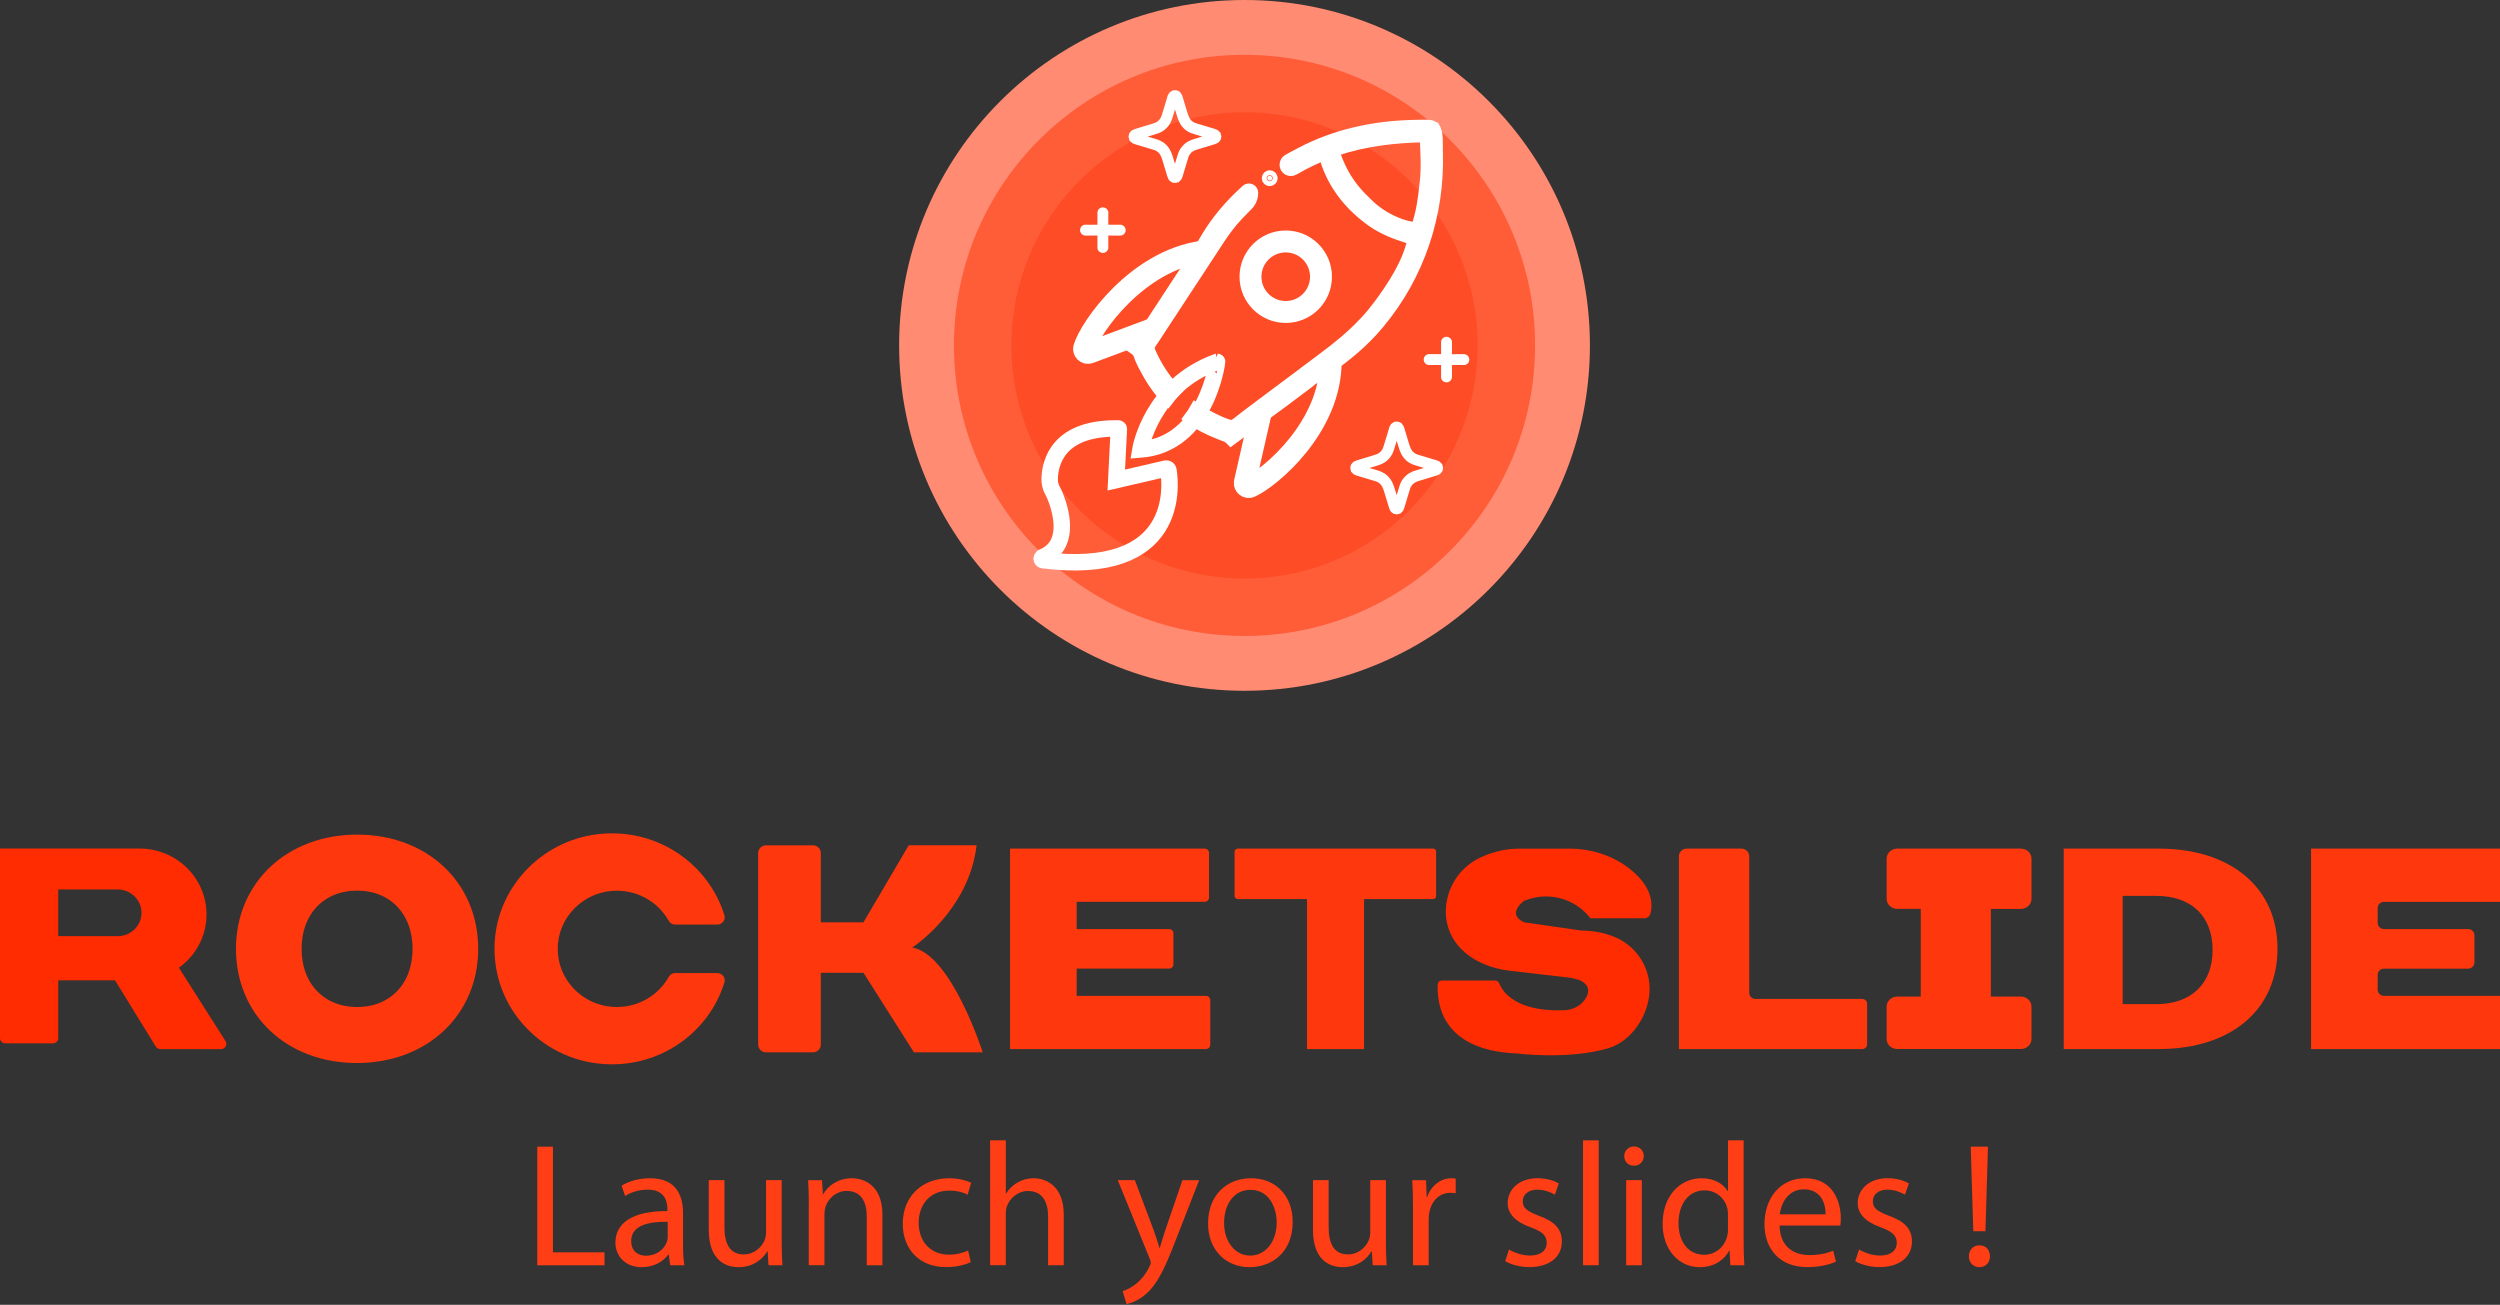
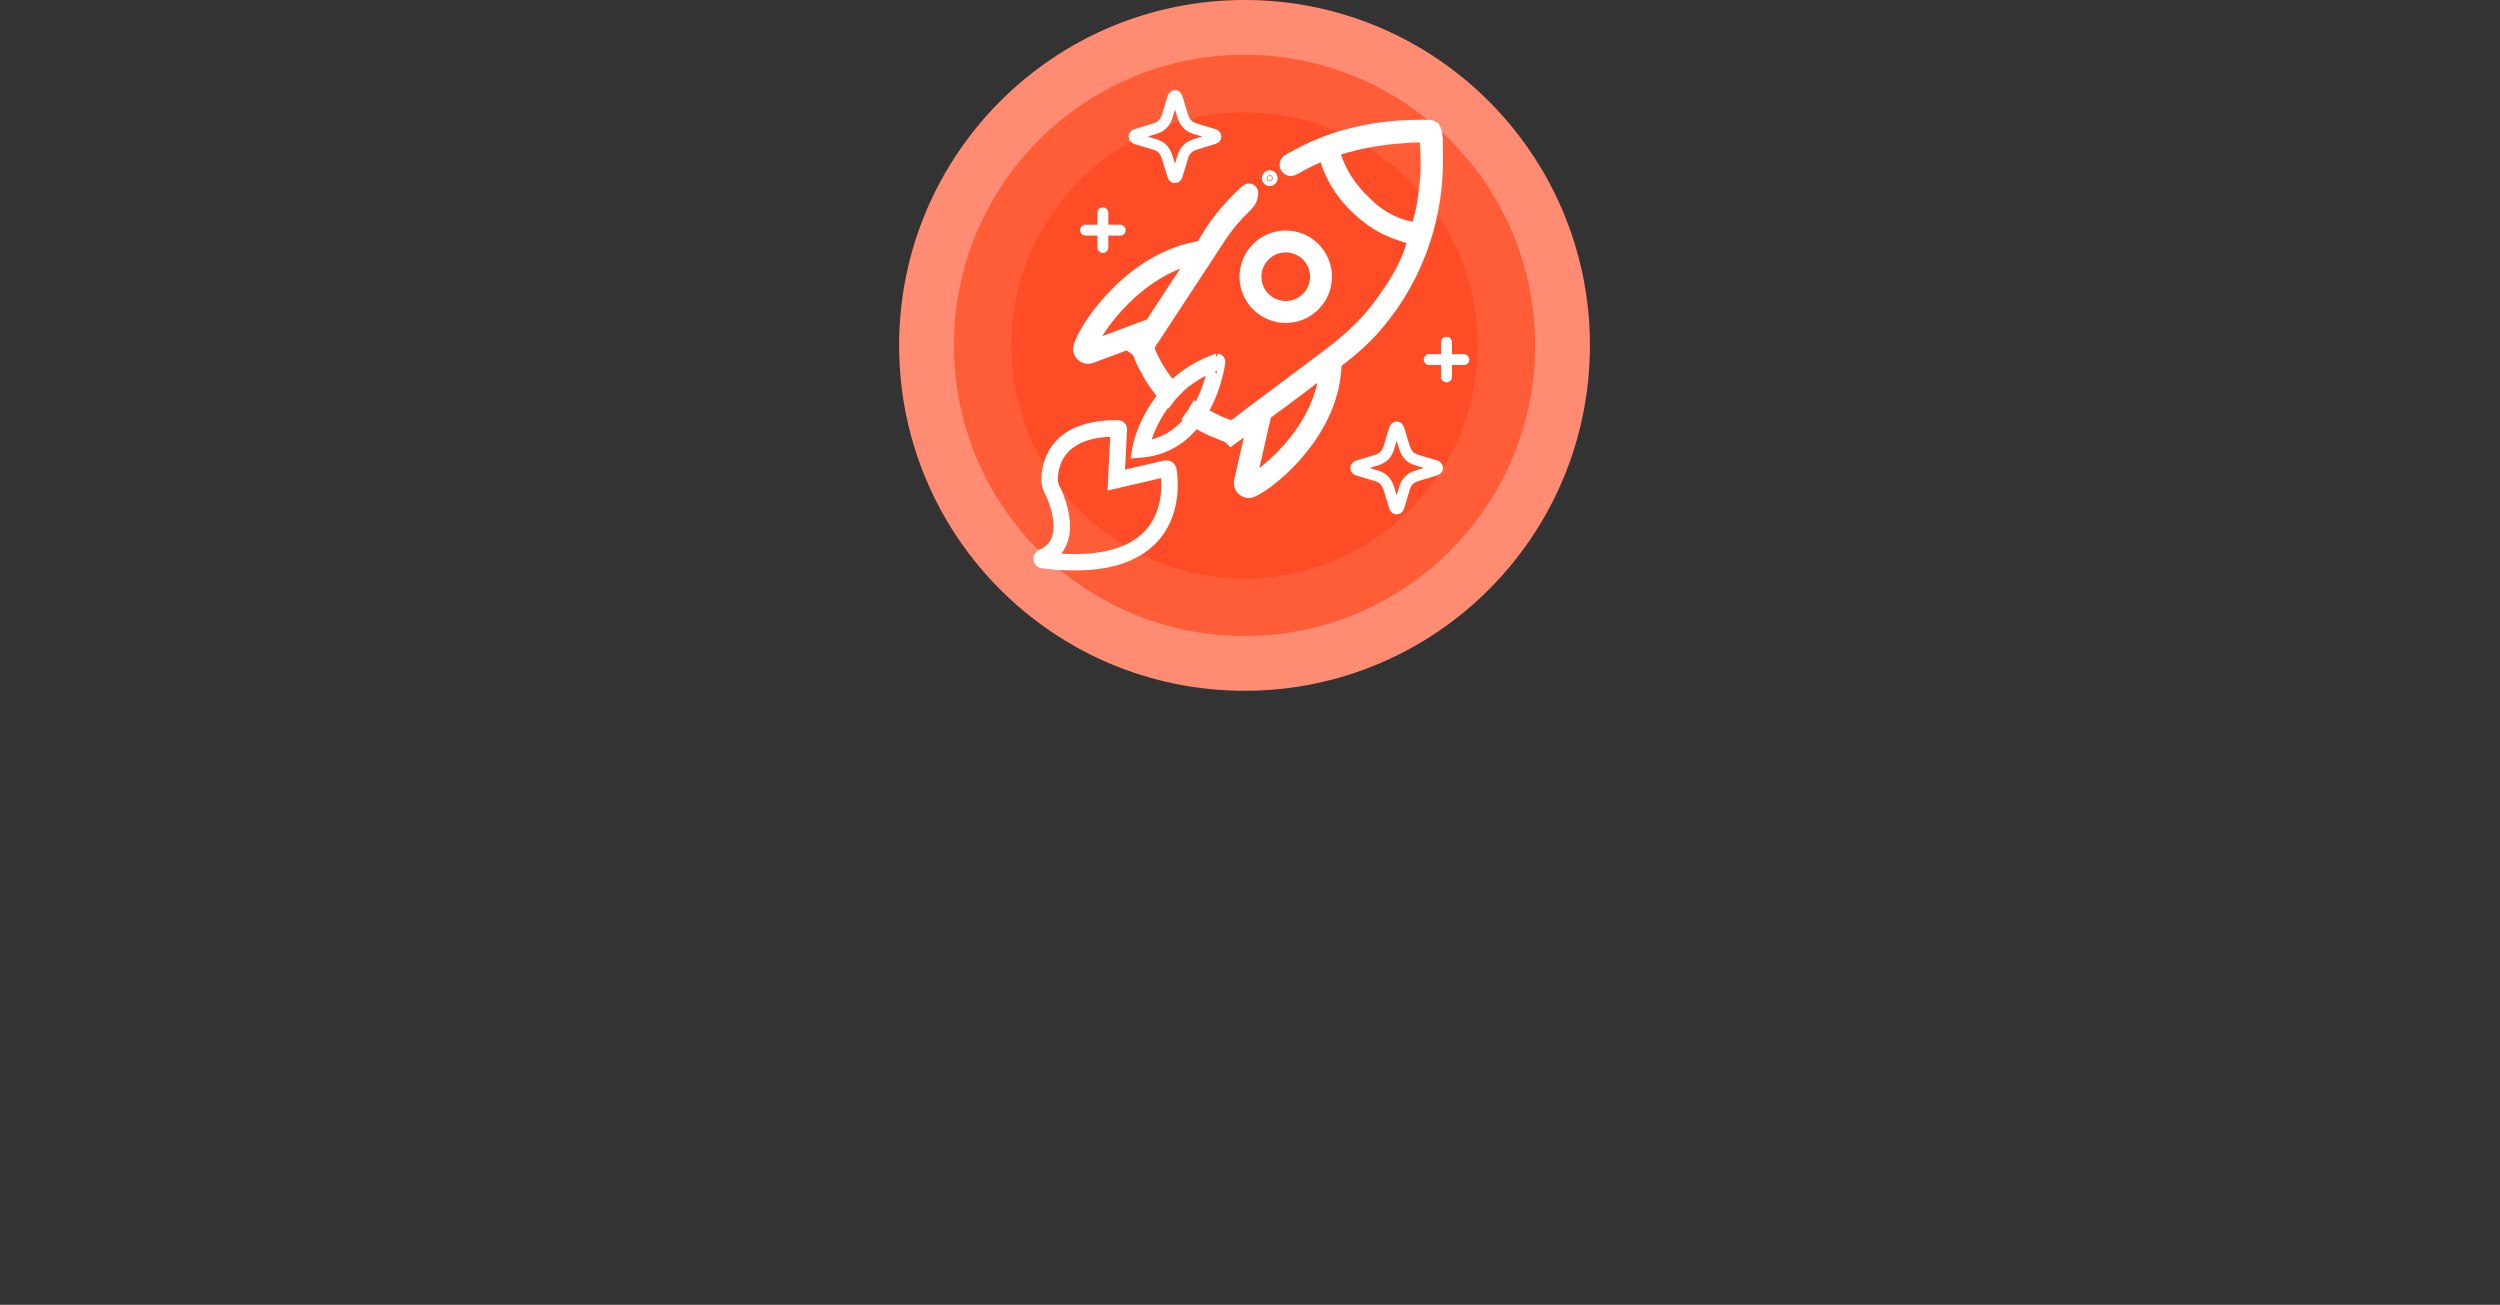
<svg xmlns="http://www.w3.org/2000/svg" width="228" height="119" viewBox="0 0 228 119" fill="none">
  <rect x="0" y="0" width="228" height="119" fill="#333333" stroke="none" />
  <g clip-path="url(#clip0_433_226)">
    <path d="M49 104.577H50.429V114.214H55.131V115.394H49V104.577Z" fill="#FF3E15" />
    <path d="M61.119 115.391L60.993 114.412H60.95C60.517 115.018 59.666 115.568 58.536 115.568C56.942 115.568 56.124 114.454 56.124 113.34C56.124 111.462 57.82 110.43 60.866 110.451V110.287C60.866 109.657 60.686 108.488 59.069 108.496C58.334 108.496 57.567 108.71 57.012 109.075L56.687 108.136C57.341 107.72 58.296 107.456 59.292 107.456C61.703 107.456 62.293 109.078 62.293 110.631V113.534C62.293 114.195 62.322 114.857 62.411 115.391H61.119ZM60.896 111.43C59.343 111.398 57.564 111.671 57.564 113.171C57.564 114.097 58.183 114.523 58.904 114.523C59.943 114.523 60.6 113.88 60.829 113.224C60.88 113.073 60.896 112.914 60.896 112.779V111.43Z" fill="#FF3E15" />
    <path d="M71.291 113.266C71.291 114.081 71.318 114.777 71.356 115.391H70.088L70.013 114.121H69.972C69.609 114.746 68.775 115.566 67.359 115.566C66.124 115.566 64.641 114.886 64.641 112.166V107.63H66.07V111.917C66.07 113.396 66.538 114.402 67.833 114.402C68.794 114.402 69.466 113.74 69.733 113.105C69.808 112.901 69.862 112.65 69.862 112.38V107.628H71.291V113.266Z" fill="#FF3E15" />
-     <path d="M73.765 109.729C73.765 108.919 73.738 108.276 73.7 107.633H74.968L75.046 108.908H75.086C75.474 108.181 76.392 107.456 77.697 107.456C78.782 107.456 80.477 108.096 80.477 110.763V115.391H79.048V110.917C79.048 109.662 78.566 108.612 77.223 108.612C76.281 108.612 75.547 109.271 75.288 110.059C75.229 110.231 75.189 110.483 75.189 110.713V115.388H73.759V109.729H73.765Z" fill="#FF3E15" />
    <path d="M88.533 115.111C88.156 115.293 87.33 115.561 86.27 115.561C83.89 115.561 82.332 113.968 82.332 111.597C82.332 109.205 83.993 107.458 86.574 107.458C87.419 107.458 88.181 107.67 88.568 107.871L88.248 108.956C87.895 108.771 87.36 108.583 86.569 108.583C84.768 108.583 83.78 109.911 83.783 111.523C83.783 113.322 84.959 114.425 86.534 114.425C87.338 114.425 87.885 114.224 88.291 114.052L88.533 115.111Z" fill="#FF3E15" />
    <path d="M90.302 104H91.731V108.845H91.763C92 108.448 92.358 108.093 92.794 107.847C93.211 107.604 93.72 107.456 94.263 107.456C95.326 107.456 97.014 108.093 97.014 110.771V115.391H95.585V110.925C95.585 109.673 95.103 108.62 93.76 108.62C92.821 108.62 92.097 109.266 91.825 110.028C91.749 110.226 91.728 110.438 91.728 110.7V115.388H90.299V104H90.302Z" fill="#FF3E15" />
    <path d="M103.5 107.633L105.225 112.219C105.411 112.732 105.605 113.341 105.734 113.801H105.774C105.914 113.343 106.089 112.75 106.277 112.187L107.838 107.633H109.362L107.203 113.161C106.181 115.828 105.478 117.188 104.501 118.027C103.79 118.63 103.091 118.871 102.741 118.932L102.383 117.751C102.743 117.64 103.209 117.418 103.64 117.061C104.027 116.751 104.506 116.206 104.84 115.489C104.913 115.341 104.951 115.235 104.951 115.148C104.951 115.068 104.926 114.957 104.851 114.785L101.941 107.628H103.5V107.633Z" fill="#FF3E15" />
    <path d="M117.894 111.438C117.894 114.312 115.865 115.568 113.97 115.568C111.83 115.568 110.175 114.034 110.175 111.57C110.175 108.975 111.911 107.456 114.094 107.456C116.363 107.456 117.894 109.072 117.894 111.438ZM111.636 111.528C111.636 113.229 112.629 114.51 114.029 114.51C115.404 114.51 116.435 113.245 116.435 111.486C116.435 110.173 115.762 108.514 114.056 108.514C112.368 108.511 111.636 110.057 111.636 111.528Z" fill="#FF3E15" />
    <path d="M126.394 113.266C126.394 114.081 126.421 114.777 126.458 115.391H125.191L125.115 114.121H125.075C124.712 114.746 123.877 115.566 122.462 115.566C121.226 115.566 119.743 114.886 119.743 112.166V107.63H121.172V111.917C121.172 113.396 121.641 114.402 122.935 114.402C123.896 114.402 124.569 113.74 124.835 113.105C124.911 112.901 124.967 112.65 124.967 112.38V107.628H126.397V113.266H126.394Z" fill="#FF3E15" />
    <path d="M128.865 110.049C128.865 109.133 128.841 108.353 128.801 107.633H130.058L130.112 109.154H130.163C130.531 108.115 131.401 107.456 132.362 107.456C132.518 107.456 132.631 107.466 132.76 107.495V108.824C132.615 108.795 132.469 108.784 132.273 108.784C131.261 108.784 130.545 109.533 130.351 110.589C130.313 110.787 130.295 111.017 130.295 111.247V115.394H128.865V110.049Z" fill="#FF3E15" />
    <path d="M137.626 113.954C138.059 114.219 138.813 114.507 139.529 114.507C140.576 114.507 141.063 114.002 141.063 113.351C141.063 112.674 140.646 112.316 139.596 111.93C138.17 111.422 137.494 110.66 137.5 109.729C137.5 108.48 138.533 107.453 140.229 107.453C141.031 107.453 141.722 107.667 142.161 107.929L141.803 108.956C141.499 108.768 140.92 108.498 140.183 108.498C139.335 108.498 138.875 108.98 138.875 109.565C138.875 110.208 139.338 110.493 140.374 110.888C141.736 111.385 142.441 112.06 142.444 113.219C142.444 114.595 141.356 115.558 139.491 115.558C138.627 115.558 137.828 115.338 137.273 115.018L137.626 113.954Z" fill="#FF3E15" />
    <path d="M144.373 104H145.802V115.391H144.373V104Z" fill="#FF3E15" />
-     <path d="M149.91 105.437C149.91 105.916 149.568 106.313 148.998 106.313C148.478 106.313 148.131 105.916 148.131 105.437C148.131 104.953 148.497 104.558 149.024 104.558C149.56 104.558 149.907 104.945 149.91 105.437ZM148.306 115.391V107.63H149.735V115.391H148.306Z" fill="#FF3E15" />
    <path d="M159.02 104V113.391C159.02 114.081 159.047 114.857 159.085 115.391H157.809L157.736 114.05H157.699C157.26 114.917 156.31 115.568 155.02 115.568C153.107 115.568 151.632 113.978 151.632 111.626C151.621 109.033 153.258 107.456 155.179 107.456C156.39 107.456 157.206 108.014 157.561 108.633H157.594V104H159.02ZM157.591 110.79C157.591 110.607 157.575 110.372 157.532 110.186C157.308 109.297 156.533 108.562 155.454 108.562C153.968 108.562 153.08 109.842 153.08 111.549C153.08 113.126 153.877 114.433 155.424 114.433C156.385 114.433 157.257 113.796 157.521 112.74C157.572 112.555 157.591 112.356 157.591 112.134V110.79Z" fill="#FF3E15" />
    <path d="M162.299 111.766C162.329 113.674 163.559 114.46 165.001 114.46C166.029 114.46 166.656 114.28 167.187 114.063L167.437 115.066C166.934 115.291 166.059 115.56 164.805 115.56C162.38 115.56 160.921 113.973 160.921 111.644C160.921 109.292 162.331 107.456 164.635 107.456C167.211 107.456 167.884 109.676 167.884 111.105C167.884 111.401 167.868 111.613 167.835 111.766H162.299ZM166.498 110.75C166.511 109.861 166.126 108.466 164.517 108.466C163.053 108.466 162.428 109.768 162.312 110.75H166.498Z" fill="#FF3E15" />
    <path d="M169.55 113.954C169.983 114.219 170.737 114.507 171.453 114.507C172.5 114.507 172.987 114.002 172.987 113.351C172.987 112.674 172.57 112.316 171.52 111.93C170.094 111.422 169.418 110.66 169.424 109.729C169.424 108.48 170.457 107.453 172.155 107.453C172.958 107.453 173.649 107.667 174.088 107.929L173.73 108.956C173.426 108.768 172.847 108.498 172.11 108.498C171.262 108.498 170.802 108.98 170.802 109.565C170.802 110.208 171.265 110.493 172.301 110.888C173.663 111.385 174.368 112.06 174.371 113.219C174.371 114.595 173.283 115.558 171.418 115.558C170.554 115.558 169.755 115.338 169.2 115.018L169.55 113.954Z" fill="#FF3E15" />
    <path d="M179.562 114.576C179.562 113.989 179.96 113.571 180.528 113.571C181.104 113.571 181.481 113.989 181.486 114.576C181.486 115.129 181.109 115.566 180.523 115.566C179.949 115.568 179.554 115.129 179.562 114.576ZM179.963 112.285L179.731 104.577H181.303L181.072 112.285H179.963Z" fill="#FF3E15" />
    <path d="M188.213 95.673V77.394H196.874C203.475 77.394 207.708 80.971 207.708 86.508C207.708 92.096 203.475 95.673 196.874 95.673H188.213ZM193.588 91.579H196.658C199.821 91.579 201.789 89.731 201.789 86.642C201.789 83.528 199.821 81.705 196.658 81.705H193.588V91.579Z" fill="#FF370C" />
    <path d="M138.967 82.172C138.987 82.163 139.056 82.132 139.165 82.092C141.188 81.316 143.504 81.915 144.876 83.537L145.034 83.723C145.047 83.738 145.065 83.747 145.086 83.747H149.942C150.215 83.747 150.456 83.573 150.522 83.32C150.718 82.568 150.798 80.928 148.611 79.222C147.066 78.013 145.106 77.396 143.111 77.396C141.543 77.396 139.543 77.396 138.587 77.396C138.025 77.396 137.465 77.448 136.916 77.568C136.402 77.68 135.76 77.864 135.103 78.161C133.098 79.065 131.856 81.036 131.856 83.157C131.856 84.409 132.347 85.609 133.235 86.519C134.302 87.613 135.917 88.342 137.713 88.532L143.261 89.179C143.511 89.242 143.759 89.304 144.009 89.367C144.526 89.586 145.175 90.06 144.653 90.987C144.264 91.678 143.497 92.101 142.678 92.134C140.985 92.206 137.733 92.018 136.705 89.649C136.648 89.517 136.521 89.427 136.373 89.427C135.49 89.427 132.477 89.427 131.478 89.427C131.289 89.427 131.134 89.568 131.125 89.749C131.064 91.078 131.118 95.776 138.334 96.076C138.336 96.076 143.022 96.673 146.656 95.604C148.802 94.973 150.295 92.656 150.433 90.512C150.579 88.251 149.193 86.127 146.972 85.34C146.176 85.058 145.259 84.868 144.235 84.868C144.232 84.868 144.228 84.868 144.226 84.868L139.044 84.123C139.04 84.123 139.037 84.121 139.033 84.121C138.93 84.083 137.378 83.483 138.953 82.186C138.958 82.179 138.962 82.174 138.967 82.172Z" fill="#FF2C01" />
    <path d="M159.529 90.555V78.083C159.529 77.703 159.206 77.394 158.807 77.394H153.838C153.439 77.394 153.116 77.703 153.116 78.083V91.105V95.676H159.529H169.835C170.081 95.676 170.281 95.486 170.281 95.251V91.528C170.281 91.293 170.081 91.103 169.835 91.103H160.102C159.786 91.103 159.529 90.857 159.529 90.555Z" fill="#FF370C" />
    <path d="M185.273 81.975V78.309C185.273 77.803 184.836 77.394 184.299 77.394H173.035C172.497 77.394 172.061 77.803 172.061 78.309V81.975C172.061 82.481 172.497 82.89 173.035 82.89H175.174V90.888H173.035C172.497 90.888 172.061 91.297 172.061 91.803V94.756C172.061 95.262 172.497 95.671 173.035 95.671H184.299C184.836 95.671 185.273 95.262 185.273 94.756V91.803C185.273 91.297 184.836 90.888 184.299 90.888H181.568V82.893H184.299C184.836 82.893 185.273 82.481 185.273 81.975Z" fill="#FF370C" />
    <path d="M98.191 90.821V88.338H106.615C106.838 88.338 107.018 88.161 107.018 87.942V85.125C107.018 84.906 106.838 84.729 106.615 84.729H98.191V82.246H109.86C110.083 82.246 110.263 82.069 110.263 81.85V77.79C110.263 77.57 110.083 77.394 109.86 77.394H98.191H97.281H92.117V95.673H97.394H98.191H109.974C110.197 95.673 110.376 95.497 110.376 95.277V91.217C110.376 90.998 110.197 90.821 109.974 90.821H98.191Z" fill="#FF370C" />
    <path d="M216.842 90.253V88.908C216.842 88.595 217.102 88.34 217.42 88.34H225.089C225.407 88.34 225.667 88.085 225.667 87.772V85.297C225.667 84.984 225.407 84.729 225.089 84.729H217.42C217.102 84.729 216.842 84.474 216.842 84.161V82.817C216.842 82.503 217.102 82.248 217.42 82.248H228.336C228.655 82.248 228.914 81.993 228.914 81.68V77.962C228.914 77.649 228.655 77.394 228.336 77.394H216.842H215.932H210.769V95.673H216.046H216.842H228.45C228.768 95.673 229.028 95.418 229.028 95.105V91.391C229.028 91.078 228.768 90.823 228.45 90.823H217.42C217.099 90.821 216.842 90.566 216.842 90.253Z" fill="#FF370C" />
    <path d="M130.721 77.394H112.885C112.723 77.394 112.594 77.526 112.594 77.687V81.7C112.594 81.861 112.723 81.993 112.885 81.993H119.2V95.673H124.402V81.993H130.723C130.86 81.993 130.971 81.879 130.971 81.74V77.647C130.967 77.508 130.858 77.394 130.721 77.394Z" fill="#FF370C" />
    <path d="M22.02 86.532C22.02 80.781 26.451 76.617 32.579 76.617C38.68 76.617 43.111 80.754 43.111 86.532C43.111 92.284 38.68 96.447 32.552 96.447C26.451 96.45 22.02 92.313 22.02 86.532ZM38.125 86.532C38.125 83.054 35.84 80.725 32.579 80.725C29.291 80.725 27.006 83.054 27.006 86.532C27.006 90.011 29.291 92.34 32.579 92.34C35.84 92.34 38.125 90.011 38.125 86.532Z" fill="#FF370C" stroke="#FF370C" />
    <path d="M56.261 91.839C53.082 91.839 50.545 89.134 50.9 85.937C51.171 83.49 53.189 81.517 55.679 81.262C57.956 81.029 59.989 82.188 60.99 83.982C61.108 84.195 61.338 84.324 61.586 84.324H65.407C65.862 84.324 66.199 83.895 66.067 83.468C64.653 78.897 60.161 75.64 54.964 76.034C49.714 76.43 45.482 80.631 45.124 85.794C44.697 91.949 49.648 97.067 55.813 97.067C60.646 97.067 64.731 93.924 66.067 89.6C66.199 89.172 65.862 88.743 65.407 88.743H61.588C61.34 88.743 61.113 88.873 60.994 89.085C60.077 90.727 58.302 91.839 56.261 91.839Z" fill="#FF370C" />
-     <path d="M83.193 86.416C83.193 86.416 88.354 83.098 89.066 77.09H82.876L78.749 84.114H74.859V77.803C74.859 77.409 74.534 77.092 74.136 77.092H69.869C69.469 77.092 69.145 77.412 69.145 77.803V95.264C69.145 95.658 69.471 95.975 69.869 95.975H74.136C74.536 95.975 74.859 95.656 74.859 95.264V88.718H78.749L83.352 95.975H89.624C89.624 95.978 86.765 87.002 83.193 86.416Z" fill="#FF370C" />
+     <path d="M83.193 86.416C83.193 86.416 88.354 83.098 89.066 77.09H82.876L78.749 84.114H74.859V77.803H69.869C69.469 77.092 69.145 77.412 69.145 77.803V95.264C69.145 95.658 69.471 95.975 69.869 95.975H74.136C74.536 95.975 74.859 95.656 74.859 95.264V88.718H78.749L83.352 95.975H89.624C89.624 95.978 86.765 87.002 83.193 86.416Z" fill="#FF370C" />
    <path d="M14.623 95.678H20.157C20.537 95.678 20.769 95.266 20.569 94.948L16.314 88.255C16.314 88.255 16.316 88.255 16.316 88.253C16.575 88.069 16.817 87.866 17.042 87.644C18.148 86.557 18.833 85.056 18.833 83.396C18.833 80.078 16.098 77.387 12.718 77.387H5.313H3.643H0V94.676C0 94.94 0.216 95.152 0.485 95.152H4.829C5.097 95.152 5.313 94.94 5.313 94.676V89.405H10.493L14.207 95.447C14.297 95.591 14.454 95.678 14.623 95.678ZM5.313 81.121H10.743C11.935 81.121 12.905 82.074 12.905 83.248C12.905 83.837 12.664 84.369 12.272 84.754C11.881 85.139 11.339 85.376 10.743 85.376H5.313V81.121Z" fill="#FF2C01" />
  </g>
  <path d="M113.5 63C130.897 63 145 48.897 145 31.5C145 14.103 130.897 0 113.5 0C96.103 0 82 14.103 82 31.5C82 48.897 96.103 63 113.5 63Z" fill="#FF8B72" />
  <path d="M113.5 58C128.136 58 140 46.136 140 31.5C140 16.864 128.136 5 113.5 5C98.865 5 87 16.864 87 31.5C87 46.136 98.865 58 113.5 58Z" fill="#FF5C38" />
  <path d="M113.5 52.76C125.242 52.76 134.76 43.242 134.76 31.5C134.76 19.759 125.242 10.241 113.5 10.241C101.759 10.241 92.241 19.759 92.241 31.5C92.241 43.242 101.759 52.76 113.5 52.76Z" fill="#FD4C26" />
  <path d="M114.994 37.565L113.53 43.994C113.477 44.277 113.764 44.504 114.027 44.385C115.839 43.564 121.359 38.962 121.359 32.965" stroke="white" stroke-width="2" stroke-miterlimit="10" />
  <path d="M113.664 17.326L113.658 17.332C113.594 17.392 113.531 17.451 113.468 17.509C112.155 18.705 110.948 20.125 110.038 21.652C110.006 21.707 109.973 21.762 109.943 21.815C109.878 21.921 109.814 22.028 109.749 22.134C109.693 22.235 109.636 22.333 109.577 22.431L108.621 23.889C108.597 23.988 108.565 24.029 108.456 24.177C108.408 24.247 108.36 24.316 108.313 24.384C108.271 24.448 108.229 24.51 108.187 24.573C108.002 24.846 107.82 25.121 107.641 25.396C107.602 25.457 107.561 25.518 107.523 25.577C107.442 25.702 107.361 25.823 107.279 25.948C107.079 26.255 106.88 26.56 106.679 26.865C106.6 26.985 106.522 27.106 106.444 27.225C106.287 27.464 106.131 27.702 105.975 27.942C105.935 28.002 105.898 28.059 105.86 28.118C105.783 28.236 105.704 28.353 105.627 28.473C105.417 28.792 105.207 29.111 105.003 29.431C104.954 29.511 104.903 29.588 104.856 29.665C104.758 29.819 104.66 29.972 104.562 30.126C104.49 30.238 104.49 30.238 104.423 30.349C104.378 30.419 104.335 30.486 104.292 30.552C104.185 30.731 104.185 30.731 104.068 30.864C104.058 30.865 104.049 30.867 104.04 30.867L103.418 31.813C103.608 31.941 103.768 32.099 103.86 32.313C103.953 32.617 104.066 32.887 104.209 33.17C104.238 33.229 104.269 33.285 104.299 33.341C104.88 34.472 105.594 35.595 106.504 36.502C106.719 36.214 106.963 35.928 107.236 35.651C106.41 34.767 105.721 33.8 105.178 32.699C105.154 32.65 105.13 32.601 105.107 32.552C104.992 32.317 104.894 32.078 104.797 31.837C104.854 31.46 104.854 31.46 105.079 31.142C105.156 31.032 105.231 30.92 105.305 30.808C105.377 30.696 105.448 30.585 105.521 30.475C105.601 30.354 105.679 30.232 105.759 30.111C105.802 30.045 105.844 29.982 105.886 29.917C106.089 29.607 106.294 29.299 106.495 28.986C106.574 28.867 106.652 28.748 106.731 28.629C106.85 28.449 106.85 28.449 107.321 27.728C107.4 27.607 107.48 27.487 107.557 27.366C107.754 27.065 107.952 26.764 108.149 26.463C108.555 25.843 108.961 25.223 109.37 24.605C109.595 24.265 109.819 23.924 110.042 23.58C110.431 22.98 110.82 22.379 111.218 21.783C111.256 21.727 111.292 21.674 111.329 21.619C111.798 20.915 112.307 20.257 112.886 19.638C112.95 19.569 113.013 19.503 113.076 19.438C113.3 19.201 113.53 18.967 113.761 18.74C114.073 18.436 114.249 18.022 114.249 17.587V17.584C114.251 17.277 113.888 17.117 113.664 17.326ZM131.095 13.922C131.094 13.871 131.093 13.819 131.09 13.768C131.07 13.085 131.174 12.188 130.811 11.593C130.435 11.394 130.435 11.394 128.768 11.44C128.718 11.441 128.668 11.443 128.617 11.444C125.19 11.548 121.734 12.304 118.685 13.907C118.602 13.952 118.524 13.994 118.444 14.036C118.112 14.205 117.785 14.38 117.461 14.565C117.297 14.659 117.197 14.835 117.197 15.024C117.197 15.335 117.45 15.555 117.727 15.555C117.817 15.555 117.908 15.533 117.995 15.482C118.532 15.167 119.085 14.876 119.658 14.608C119.735 14.572 119.811 14.537 119.885 14.505C119.96 14.47 120.033 14.436 120.106 14.403C120.176 14.372 120.243 14.341 120.31 14.31C120.403 14.27 120.403 14.27 120.491 14.229C120.639 14.161 120.639 14.161 120.781 14.246C120.821 14.358 120.862 14.47 120.896 14.582C121.562 16.744 122.95 18.534 124.728 19.895C124.766 19.925 124.803 19.954 124.843 19.982C125.782 20.709 126.904 21.206 128.029 21.563C128.306 21.648 128.579 21.741 128.854 21.834C128.458 23.893 127.059 26.047 125.831 27.714C125.793 27.764 125.757 27.814 125.72 27.862C125.361 28.349 124.983 28.81 124.57 29.252C124.504 29.321 124.442 29.387 124.378 29.454C123.272 30.623 122.076 31.609 120.786 32.566C120.52 32.764 120.256 32.963 119.991 33.163C119.406 33.604 118.821 34.044 118.235 34.48C117.946 34.697 117.654 34.913 117.365 35.131C117.25 35.217 117.135 35.302 117.02 35.389C116.846 35.516 116.846 35.516 116.156 36.033C116.041 36.118 115.927 36.204 115.812 36.291C115.466 36.548 115.12 36.807 114.774 37.066C114.66 37.153 114.543 37.239 114.428 37.325C114.139 37.54 113.847 37.754 113.565 37.977C113.474 38.048 113.474 38.048 113.385 38.118C113.271 38.208 113.154 38.298 113.04 38.387C112.891 38.51 112.743 38.623 112.58 38.73C112.351 38.828 112.184 38.795 111.947 38.728C111.894 38.71 111.842 38.691 111.791 38.672C111.644 38.622 111.499 38.567 111.357 38.504C111.308 38.482 111.259 38.461 111.21 38.438C110.442 38.096 109.724 37.706 109.034 37.226C108.864 37.531 108.668 37.832 108.446 38.121C109.282 38.713 110.192 39.175 111.163 39.557C111.215 39.578 111.266 39.598 111.316 39.617C111.414 39.657 111.513 39.697 111.613 39.736C111.903 39.823 112.101 39.956 112.267 40.131L117.055 36.62C117.388 36.366 117.726 36.117 118.06 35.865C118.35 35.651 118.637 35.435 118.924 35.218C118.983 35.173 119.039 35.131 119.094 35.088C119.2 35.005 119.307 34.926 119.416 34.843C119.592 34.706 119.767 34.517 119.984 34.471L121.1 33.653C122.789 32.46 124.348 31.196 125.676 29.602C125.709 29.562 125.741 29.523 125.774 29.485C129.417 25.126 131.258 19.601 131.095 13.922ZM129.988 16.539C129.978 16.629 129.978 16.629 129.968 16.717C129.827 18.081 129.644 19.471 129.176 20.768C127.64 20.653 125.846 19.712 124.768 18.62C124.676 18.525 124.579 18.432 124.483 18.341C123.395 17.319 122.587 16.158 122.017 14.778C121.996 14.725 121.975 14.673 121.954 14.62C121.827 14.307 121.727 14.057 121.825 13.718C124.518 12.837 127.161 12.521 129.978 12.477C130.033 13.829 130.134 15.192 129.988 16.539Z" fill="white" stroke="white" />
  <path d="M104 41C104 41 104.959 35.178 111 33C111.002 33 110.085 40.524 104 41Z" stroke="white" stroke-width="1.5" stroke-miterlimit="10" />
  <path d="M117.26 28.453C119.036 28.453 120.476 27.013 120.476 25.237C120.476 23.461 119.036 22.021 117.26 22.021C115.484 22.021 114.044 23.461 114.044 25.237C114.044 27.013 115.484 28.453 117.26 28.453Z" stroke="white" stroke-width="2" stroke-miterlimit="10" />
  <path d="M105.512 29.86L99.333 32.165C99.059 32.256 98.797 32.001 98.881 31.725C99.454 29.821 103.737 23.747 109.68 22.952" stroke="white" stroke-width="2" stroke-miterlimit="10" />
  <path d="M102.04 39.124L101.804 43.782L106.325 42.735C106.436 42.71 106.545 42.782 106.563 42.895C106.792 44.321 107.604 52.644 95.108 51.087C95.007 51.074 94.962 50.951 95.032 50.878L95.092 50.814C97.444 49.839 96.989 47.112 96.207 45.195C96.141 45.034 96.068 44.88 95.987 44.737C95.796 44.401 95.718 44.012 95.731 43.625C95.777 42.158 96.508 38.984 101.991 39.075C102.02 39.075 102.041 39.097 102.04 39.124Z" stroke="white" stroke-width="1.5" stroke-miterlimit="10" />
  <path d="M127.503 38.989C127.558 39.046 127.575 39.116 127.596 39.191C127.6 39.206 127.605 39.221 127.61 39.238C127.625 39.29 127.642 39.343 127.657 39.395C127.668 39.431 127.68 39.469 127.691 39.506C127.719 39.597 127.745 39.688 127.773 39.779C127.829 39.965 127.885 40.151 127.941 40.336C127.962 40.404 127.983 40.474 128.004 40.543C128.149 41.026 128.303 41.449 128.737 41.743C128.749 41.751 128.762 41.76 128.775 41.768C128.951 41.88 129.157 41.94 129.356 42.001C129.378 42.008 129.4 42.015 129.423 42.02C129.469 42.034 129.517 42.048 129.564 42.062C129.637 42.085 129.711 42.107 129.784 42.129C129.983 42.19 130.182 42.25 130.38 42.31C130.464 42.335 130.548 42.36 130.632 42.386C130.666 42.395 130.701 42.407 130.735 42.416C130.781 42.43 130.828 42.444 130.875 42.458C130.889 42.463 130.901 42.467 130.915 42.47C130.992 42.493 131.041 42.519 131.093 42.583C131.114 42.639 131.113 42.691 131.097 42.747C131.055 42.82 131.008 42.85 130.928 42.874C130.91 42.88 130.891 42.886 130.873 42.891C130.854 42.897 130.834 42.902 130.814 42.909C130.793 42.916 130.772 42.922 130.751 42.929C130.707 42.943 130.662 42.956 130.618 42.969C130.548 42.99 130.478 43.011 130.408 43.034C130.21 43.096 130.009 43.156 129.809 43.216C129.727 43.241 129.644 43.266 129.56 43.291C129.493 43.311 129.427 43.332 129.36 43.352C129.036 43.446 129.036 43.446 128.742 43.605C128.733 43.612 128.724 43.618 128.714 43.625C128.55 43.74 128.422 43.873 128.308 44.038C128.3 44.05 128.291 44.063 128.283 44.076C128.168 44.255 128.108 44.465 128.048 44.668C128.041 44.692 128.034 44.714 128.027 44.738C128.011 44.787 127.997 44.836 127.982 44.886C127.958 44.963 127.936 45.04 127.912 45.117C127.848 45.329 127.783 45.54 127.72 45.753C127.699 45.823 127.678 45.893 127.657 45.963C127.643 46.009 127.629 46.057 127.615 46.103C127.607 46.131 127.598 46.159 127.59 46.187C127.584 46.205 127.584 46.205 127.579 46.225C127.556 46.299 127.53 46.344 127.468 46.396C127.412 46.417 127.36 46.415 127.304 46.4C127.208 46.342 127.188 46.268 127.157 46.166C127.153 46.151 127.148 46.135 127.143 46.118C127.128 46.065 127.111 46.013 127.096 45.96C127.085 45.924 127.073 45.886 127.062 45.849C127.024 45.726 126.987 45.602 126.95 45.478C126.936 45.432 126.922 45.386 126.908 45.34C126.904 45.329 126.901 45.316 126.897 45.305C126.869 45.21 126.84 45.114 126.812 45.021C126.795 44.963 126.777 44.904 126.76 44.847C126.613 44.354 126.463 43.912 126.018 43.614C125.997 43.599 125.997 43.599 125.976 43.586C125.718 43.423 125.403 43.355 125.113 43.268C125.043 43.247 124.973 43.226 124.903 43.205C124.706 43.145 124.507 43.084 124.31 43.026C124.24 43.005 124.17 42.983 124.1 42.962C124.052 42.949 124.004 42.934 123.957 42.92C123.929 42.912 123.899 42.904 123.871 42.895C123.859 42.891 123.846 42.888 123.833 42.884C123.758 42.86 123.713 42.835 123.661 42.772C123.64 42.716 123.642 42.664 123.657 42.608C123.7 42.535 123.747 42.505 123.828 42.481C123.846 42.475 123.864 42.47 123.882 42.464C123.902 42.459 123.922 42.453 123.943 42.446C123.964 42.439 123.985 42.433 124.006 42.426C124.051 42.412 124.095 42.4 124.14 42.386C124.21 42.365 124.282 42.342 124.352 42.321C124.557 42.258 124.765 42.197 124.97 42.134C125.01 42.122 125.05 42.11 125.089 42.097C125.18 42.069 125.271 42.043 125.362 42.016C125.619 41.94 125.865 41.863 126.081 41.701C126.095 41.69 126.11 41.679 126.125 41.667C126.288 41.54 126.407 41.39 126.509 41.211C126.516 41.198 126.523 41.187 126.53 41.175C126.609 41.028 126.653 40.871 126.702 40.712C126.712 40.68 126.722 40.65 126.732 40.617C126.763 40.519 126.792 40.421 126.821 40.323C126.831 40.292 126.841 40.262 126.849 40.23C126.914 40.018 126.978 39.807 127.041 39.595C127.057 39.545 127.072 39.494 127.087 39.443C127.111 39.363 127.136 39.283 127.159 39.202C127.162 39.191 127.166 39.179 127.169 39.167C127.177 39.139 127.184 39.111 127.192 39.083C127.218 39.023 127.257 38.978 127.316 38.948C127.388 38.943 127.442 38.941 127.503 38.989Z" stroke="white" stroke-miterlimit="10" />
  <path d="M107.282 8.766C107.337 8.823 107.354 8.893 107.375 8.967C107.379 8.983 107.385 8.998 107.389 9.015C107.404 9.067 107.421 9.12 107.437 9.173C107.448 9.209 107.459 9.247 107.47 9.284C107.498 9.375 107.525 9.466 107.553 9.557C107.609 9.743 107.665 9.929 107.721 10.114C107.742 10.182 107.763 10.252 107.784 10.321C107.928 10.804 108.082 11.227 108.516 11.521C108.529 11.529 108.541 11.538 108.554 11.546C108.73 11.658 108.936 11.718 109.135 11.779C109.157 11.786 109.18 11.793 109.202 11.798C109.248 11.812 109.296 11.826 109.343 11.84C109.416 11.863 109.49 11.885 109.563 11.908C109.762 11.968 109.961 12.028 110.16 12.088C110.244 12.113 110.328 12.139 110.412 12.164C110.445 12.174 110.48 12.185 110.514 12.194C110.56 12.209 110.608 12.223 110.654 12.236C110.668 12.241 110.681 12.245 110.695 12.248C110.772 12.271 110.821 12.297 110.872 12.361C110.893 12.417 110.892 12.469 110.877 12.525C110.835 12.598 110.787 12.629 110.707 12.652C110.689 12.658 110.671 12.664 110.653 12.669C110.633 12.675 110.613 12.68 110.594 12.687C110.573 12.694 110.552 12.7 110.531 12.707C110.486 12.721 110.441 12.733 110.398 12.748C110.328 12.768 110.258 12.79 110.188 12.812C109.989 12.873 109.789 12.934 109.588 12.994C109.506 13.019 109.423 13.044 109.339 13.07C109.272 13.089 109.206 13.11 109.139 13.13C108.816 13.224 108.816 13.224 108.522 13.383C108.512 13.39 108.503 13.396 108.494 13.403C108.33 13.518 108.201 13.651 108.088 13.816C108.079 13.828 108.071 13.841 108.062 13.854C107.948 14.033 107.887 14.243 107.827 14.446C107.82 14.47 107.813 14.492 107.806 14.516C107.791 14.565 107.777 14.614 107.761 14.664C107.738 14.741 107.715 14.818 107.691 14.895C107.627 15.107 107.563 15.318 107.5 15.531C107.479 15.601 107.458 15.671 107.437 15.741C107.423 15.787 107.409 15.835 107.395 15.881C107.386 15.909 107.378 15.937 107.369 15.965C107.364 15.983 107.364 15.983 107.358 16.003C107.336 16.077 107.309 16.122 107.247 16.174C107.191 16.195 107.14 16.193 107.084 16.178C106.987 16.12 106.967 16.046 106.937 15.944C106.932 15.929 106.927 15.913 106.923 15.896C106.907 15.843 106.89 15.791 106.875 15.738C106.864 15.702 106.853 15.664 106.841 15.628C106.804 15.504 106.766 15.38 106.729 15.257C106.715 15.21 106.701 15.164 106.687 15.118C106.683 15.107 106.68 15.094 106.676 15.083C106.648 14.988 106.619 14.893 106.591 14.799C106.574 14.741 106.556 14.682 106.539 14.625C106.392 14.132 106.242 13.69 105.797 13.392C105.776 13.378 105.776 13.378 105.755 13.364C105.497 13.201 105.182 13.133 104.892 13.046C104.822 13.025 104.752 13.004 104.682 12.983C104.485 12.922 104.286 12.862 104.089 12.803C104.019 12.783 103.949 12.761 103.879 12.741C103.831 12.726 103.784 12.713 103.736 12.698C103.708 12.69 103.679 12.682 103.651 12.673C103.638 12.669 103.625 12.666 103.613 12.662C103.537 12.638 103.492 12.613 103.441 12.55C103.42 12.494 103.421 12.442 103.436 12.386C103.48 12.313 103.526 12.283 103.607 12.259C103.625 12.253 103.644 12.248 103.662 12.242C103.681 12.236 103.701 12.231 103.722 12.224C103.743 12.217 103.764 12.211 103.785 12.204C103.83 12.19 103.875 12.178 103.919 12.164C103.989 12.143 104.061 12.12 104.131 12.099C104.337 12.036 104.544 11.975 104.75 11.912C104.789 11.9 104.829 11.888 104.869 11.875C104.96 11.847 105.051 11.821 105.142 11.794C105.398 11.718 105.644 11.641 105.86 11.479C105.874 11.468 105.889 11.457 105.905 11.445C106.067 11.318 106.186 11.168 106.288 10.989C106.295 10.976 106.302 10.965 106.309 10.953C106.388 10.806 106.433 10.649 106.482 10.491C106.491 10.458 106.501 10.428 106.511 10.395C106.542 10.297 106.571 10.199 106.601 10.101C106.61 10.07 106.62 10.04 106.629 10.008C106.693 9.796 106.757 9.585 106.82 9.373C106.836 9.323 106.851 9.272 106.867 9.221C106.89 9.141 106.916 9.061 106.938 8.98C106.941 8.969 106.945 8.957 106.948 8.945C106.956 8.917 106.963 8.889 106.972 8.861C106.997 8.801 107.036 8.756 107.095 8.726C107.168 8.719 107.222 8.718 107.282 8.766Z" stroke="white" stroke-miterlimit="10" />
  <path d="M132.212 30.808C132.217 30.812 132.224 30.818 132.23 30.822C132.236 30.826 132.24 30.829 132.245 30.833C132.321 30.892 132.37 30.976 132.4 31.064C132.404 31.075 132.404 31.075 132.408 31.087C132.422 31.136 132.418 31.186 132.418 31.235C132.418 31.246 132.418 31.259 132.418 31.27C132.418 31.301 132.418 31.333 132.418 31.364C132.418 31.397 132.418 31.43 132.418 31.463C132.418 31.526 132.418 31.588 132.418 31.651C132.418 31.722 132.418 31.792 132.418 31.864C132.418 32.009 132.418 32.155 132.416 32.302C132.425 32.302 132.425 32.302 132.435 32.302C132.58 32.3 132.726 32.3 132.871 32.3C132.941 32.3 133.013 32.3 133.083 32.299C133.144 32.299 133.206 32.299 133.268 32.298C133.3 32.298 133.332 32.298 133.366 32.298C133.396 32.298 133.427 32.298 133.458 32.298C133.475 32.298 133.49 32.298 133.507 32.298C133.62 32.298 133.716 32.333 133.807 32.4C133.812 32.404 133.816 32.407 133.822 32.411C133.889 32.463 133.935 32.541 133.968 32.618C133.972 32.628 133.972 32.628 133.976 32.636C134.014 32.746 134.005 32.884 133.961 32.989C133.958 32.996 133.955 33.003 133.952 33.01C133.899 33.131 133.798 33.216 133.678 33.264C133.608 33.286 133.548 33.29 133.473 33.289C133.462 33.289 133.45 33.289 133.438 33.289C133.408 33.289 133.375 33.289 133.345 33.289C133.312 33.289 133.279 33.289 133.247 33.289C133.185 33.289 133.123 33.289 133.06 33.289C132.99 33.289 132.919 33.289 132.849 33.289C132.705 33.289 132.559 33.289 132.415 33.288C132.415 33.293 132.415 33.3 132.415 33.306C132.416 33.451 132.416 33.597 132.416 33.743C132.416 33.813 132.416 33.884 132.418 33.954C132.418 34.016 132.418 34.077 132.419 34.139C132.419 34.171 132.419 34.203 132.419 34.237C132.419 34.268 132.419 34.298 132.419 34.329C132.419 34.346 132.419 34.361 132.419 34.378C132.419 34.492 132.384 34.587 132.317 34.678C132.313 34.683 132.31 34.688 132.306 34.693C132.254 34.76 132.175 34.807 132.098 34.839C132.089 34.843 132.089 34.843 132.08 34.847C131.971 34.885 131.832 34.877 131.727 34.832C131.72 34.829 131.713 34.826 131.706 34.823C131.586 34.769 131.499 34.669 131.453 34.548C131.449 34.536 131.449 34.536 131.445 34.524C131.442 34.517 131.439 34.508 131.436 34.501C131.422 34.452 131.426 34.402 131.426 34.353C131.426 34.342 131.426 34.329 131.426 34.318C131.426 34.287 131.426 34.255 131.426 34.224C131.426 34.191 131.426 34.158 131.426 34.125C131.426 34.062 131.426 34 131.426 33.937C131.426 33.866 131.426 33.796 131.426 33.724C131.426 33.579 131.426 33.433 131.428 33.286C131.419 33.286 131.419 33.286 131.41 33.286C131.264 33.288 131.12 33.288 130.974 33.288C130.904 33.288 130.834 33.288 130.764 33.289C130.703 33.289 130.642 33.289 130.581 33.289C130.549 33.289 130.516 33.289 130.484 33.289C130.453 33.289 130.423 33.289 130.393 33.289C130.376 33.289 130.361 33.289 130.344 33.289C130.213 33.289 130.094 33.245 129.995 33.156C129.945 33.101 129.904 33.038 129.875 32.97C129.872 32.964 129.869 32.957 129.867 32.952C129.829 32.842 129.837 32.704 129.882 32.599C129.886 32.589 129.886 32.589 129.89 32.578C129.945 32.457 130.045 32.37 130.166 32.324C130.175 32.321 130.182 32.319 130.19 32.316C130.197 32.313 130.206 32.31 130.213 32.307C130.262 32.293 130.312 32.298 130.361 32.298C130.372 32.298 130.385 32.298 130.396 32.298C130.427 32.298 130.459 32.298 130.49 32.298C130.523 32.298 130.556 32.298 130.589 32.298C130.652 32.298 130.714 32.298 130.777 32.298C130.848 32.298 130.918 32.298 130.99 32.298C131.135 32.298 131.281 32.298 131.428 32.299C131.428 32.291 131.428 32.291 131.428 32.281C131.426 32.135 131.426 31.99 131.426 31.844C131.426 31.774 131.426 31.703 131.425 31.633C131.425 31.571 131.425 31.509 131.424 31.448C131.424 31.416 131.424 31.383 131.424 31.35C131.424 31.319 131.424 31.288 131.424 31.257C131.424 31.241 131.424 31.225 131.424 31.208C131.424 31.095 131.459 31 131.526 30.909C131.53 30.903 131.533 30.899 131.537 30.893C131.589 30.826 131.667 30.78 131.744 30.748C131.754 30.744 131.754 30.744 131.762 30.739C131.911 30.69 132.087 30.72 132.212 30.808Z" fill="white" />
  <path d="M100.872 19.003C100.878 19.008 100.885 19.013 100.89 19.017C100.896 19.022 100.9 19.024 100.906 19.029C100.981 19.087 101.03 19.171 101.06 19.26C101.064 19.271 101.064 19.271 101.068 19.282C101.082 19.331 101.078 19.381 101.078 19.43C101.078 19.442 101.078 19.454 101.078 19.465C101.078 19.496 101.078 19.528 101.078 19.559C101.078 19.593 101.078 19.625 101.078 19.659C101.078 19.722 101.078 19.783 101.078 19.846C101.078 19.918 101.078 19.988 101.078 20.059C101.078 20.205 101.078 20.352 101.076 20.497C101.085 20.497 101.085 20.497 101.095 20.497C101.24 20.496 101.386 20.496 101.531 20.496C101.602 20.496 101.673 20.496 101.743 20.494C101.805 20.494 101.866 20.494 101.928 20.493C101.96 20.493 101.992 20.493 102.026 20.493C102.057 20.493 102.087 20.493 102.118 20.493C102.135 20.493 102.15 20.493 102.167 20.493C102.281 20.493 102.376 20.528 102.467 20.595C102.472 20.599 102.477 20.602 102.482 20.607C102.549 20.658 102.596 20.737 102.628 20.814C102.632 20.824 102.632 20.824 102.636 20.832C102.674 20.941 102.666 21.08 102.621 21.185C102.618 21.192 102.615 21.199 102.612 21.206C102.559 21.326 102.458 21.412 102.338 21.459C102.268 21.482 102.208 21.486 102.134 21.484C102.122 21.484 102.11 21.484 102.099 21.484C102.068 21.484 102.036 21.484 102.005 21.484C101.973 21.484 101.939 21.484 101.907 21.484C101.845 21.484 101.784 21.484 101.721 21.484C101.651 21.484 101.579 21.484 101.509 21.484C101.365 21.484 101.219 21.484 101.075 21.483C101.075 21.489 101.075 21.496 101.075 21.501C101.076 21.647 101.076 21.792 101.076 21.938C101.076 22.008 101.076 22.079 101.078 22.149C101.078 22.211 101.078 22.273 101.079 22.334C101.079 22.366 101.079 22.399 101.079 22.432C101.079 22.463 101.079 22.494 101.079 22.525C101.079 22.541 101.079 22.557 101.079 22.574C101.079 22.687 101.044 22.782 100.977 22.873C100.973 22.879 100.97 22.883 100.966 22.889C100.914 22.956 100.836 23.002 100.759 23.034C100.749 23.038 100.749 23.038 100.74 23.043C100.631 23.081 100.493 23.072 100.388 23.027C100.381 23.024 100.374 23.022 100.367 23.019C100.246 22.964 100.159 22.865 100.113 22.743C100.109 22.732 100.109 22.732 100.105 22.719C100.102 22.712 100.099 22.704 100.096 22.697C100.082 22.648 100.087 22.598 100.087 22.549C100.087 22.537 100.087 22.525 100.087 22.514C100.087 22.483 100.087 22.451 100.087 22.42C100.087 22.386 100.087 22.354 100.087 22.32C100.087 22.257 100.087 22.196 100.087 22.133C100.087 22.061 100.087 21.991 100.087 21.92C100.087 21.774 100.087 21.627 100.088 21.482C100.08 21.482 100.08 21.482 100.07 21.482C99.924 21.483 99.78 21.483 99.634 21.483C99.564 21.483 99.494 21.483 99.424 21.484C99.363 21.484 99.302 21.484 99.241 21.484C99.209 21.484 99.177 21.484 99.144 21.484C99.114 21.484 99.083 21.484 99.053 21.484C99.037 21.484 99.021 21.484 99.004 21.484C98.873 21.484 98.754 21.441 98.656 21.351C98.605 21.297 98.565 21.234 98.535 21.165C98.532 21.16 98.53 21.153 98.527 21.147C98.489 21.038 98.497 20.899 98.542 20.794C98.546 20.784 98.546 20.784 98.551 20.773C98.605 20.653 98.705 20.566 98.826 20.52C98.835 20.517 98.842 20.514 98.85 20.511C98.857 20.509 98.866 20.506 98.873 20.503C98.922 20.489 98.972 20.493 99.021 20.493C99.032 20.493 99.045 20.493 99.056 20.493C99.087 20.493 99.119 20.493 99.15 20.493C99.183 20.493 99.216 20.493 99.249 20.493C99.312 20.493 99.374 20.493 99.437 20.493C99.508 20.493 99.578 20.493 99.65 20.493C99.795 20.493 99.942 20.493 100.088 20.494C100.088 20.486 100.088 20.486 100.088 20.476C100.087 20.331 100.087 20.185 100.087 20.04C100.087 19.97 100.087 19.898 100.085 19.828C100.085 19.767 100.085 19.705 100.084 19.643C100.084 19.611 100.084 19.579 100.084 19.545C100.084 19.514 100.084 19.484 100.084 19.453C100.084 19.436 100.084 19.421 100.084 19.404C100.084 19.29 100.119 19.195 100.186 19.104C100.19 19.099 100.193 19.094 100.197 19.089C100.249 19.022 100.327 18.975 100.404 18.943C100.414 18.939 100.414 18.939 100.423 18.935C100.571 18.886 100.746 18.915 100.872 19.003Z" fill="white" />
  <path d="M116.022 16.251C116.022 16.374 115.922 16.473 115.8 16.473C115.677 16.473 115.577 16.374 115.577 16.251C115.577 16.128 115.677 16.028 115.8 16.028C115.922 16.028 116.022 16.128 116.022 16.251Z" fill="white" stroke="white" />
  <defs>
    <clipPath id="clip0_433_226">
-       <rect width="228" height="45" fill="white" transform="translate(0 74)" />
-     </clipPath>
+       </clipPath>
  </defs>
</svg>